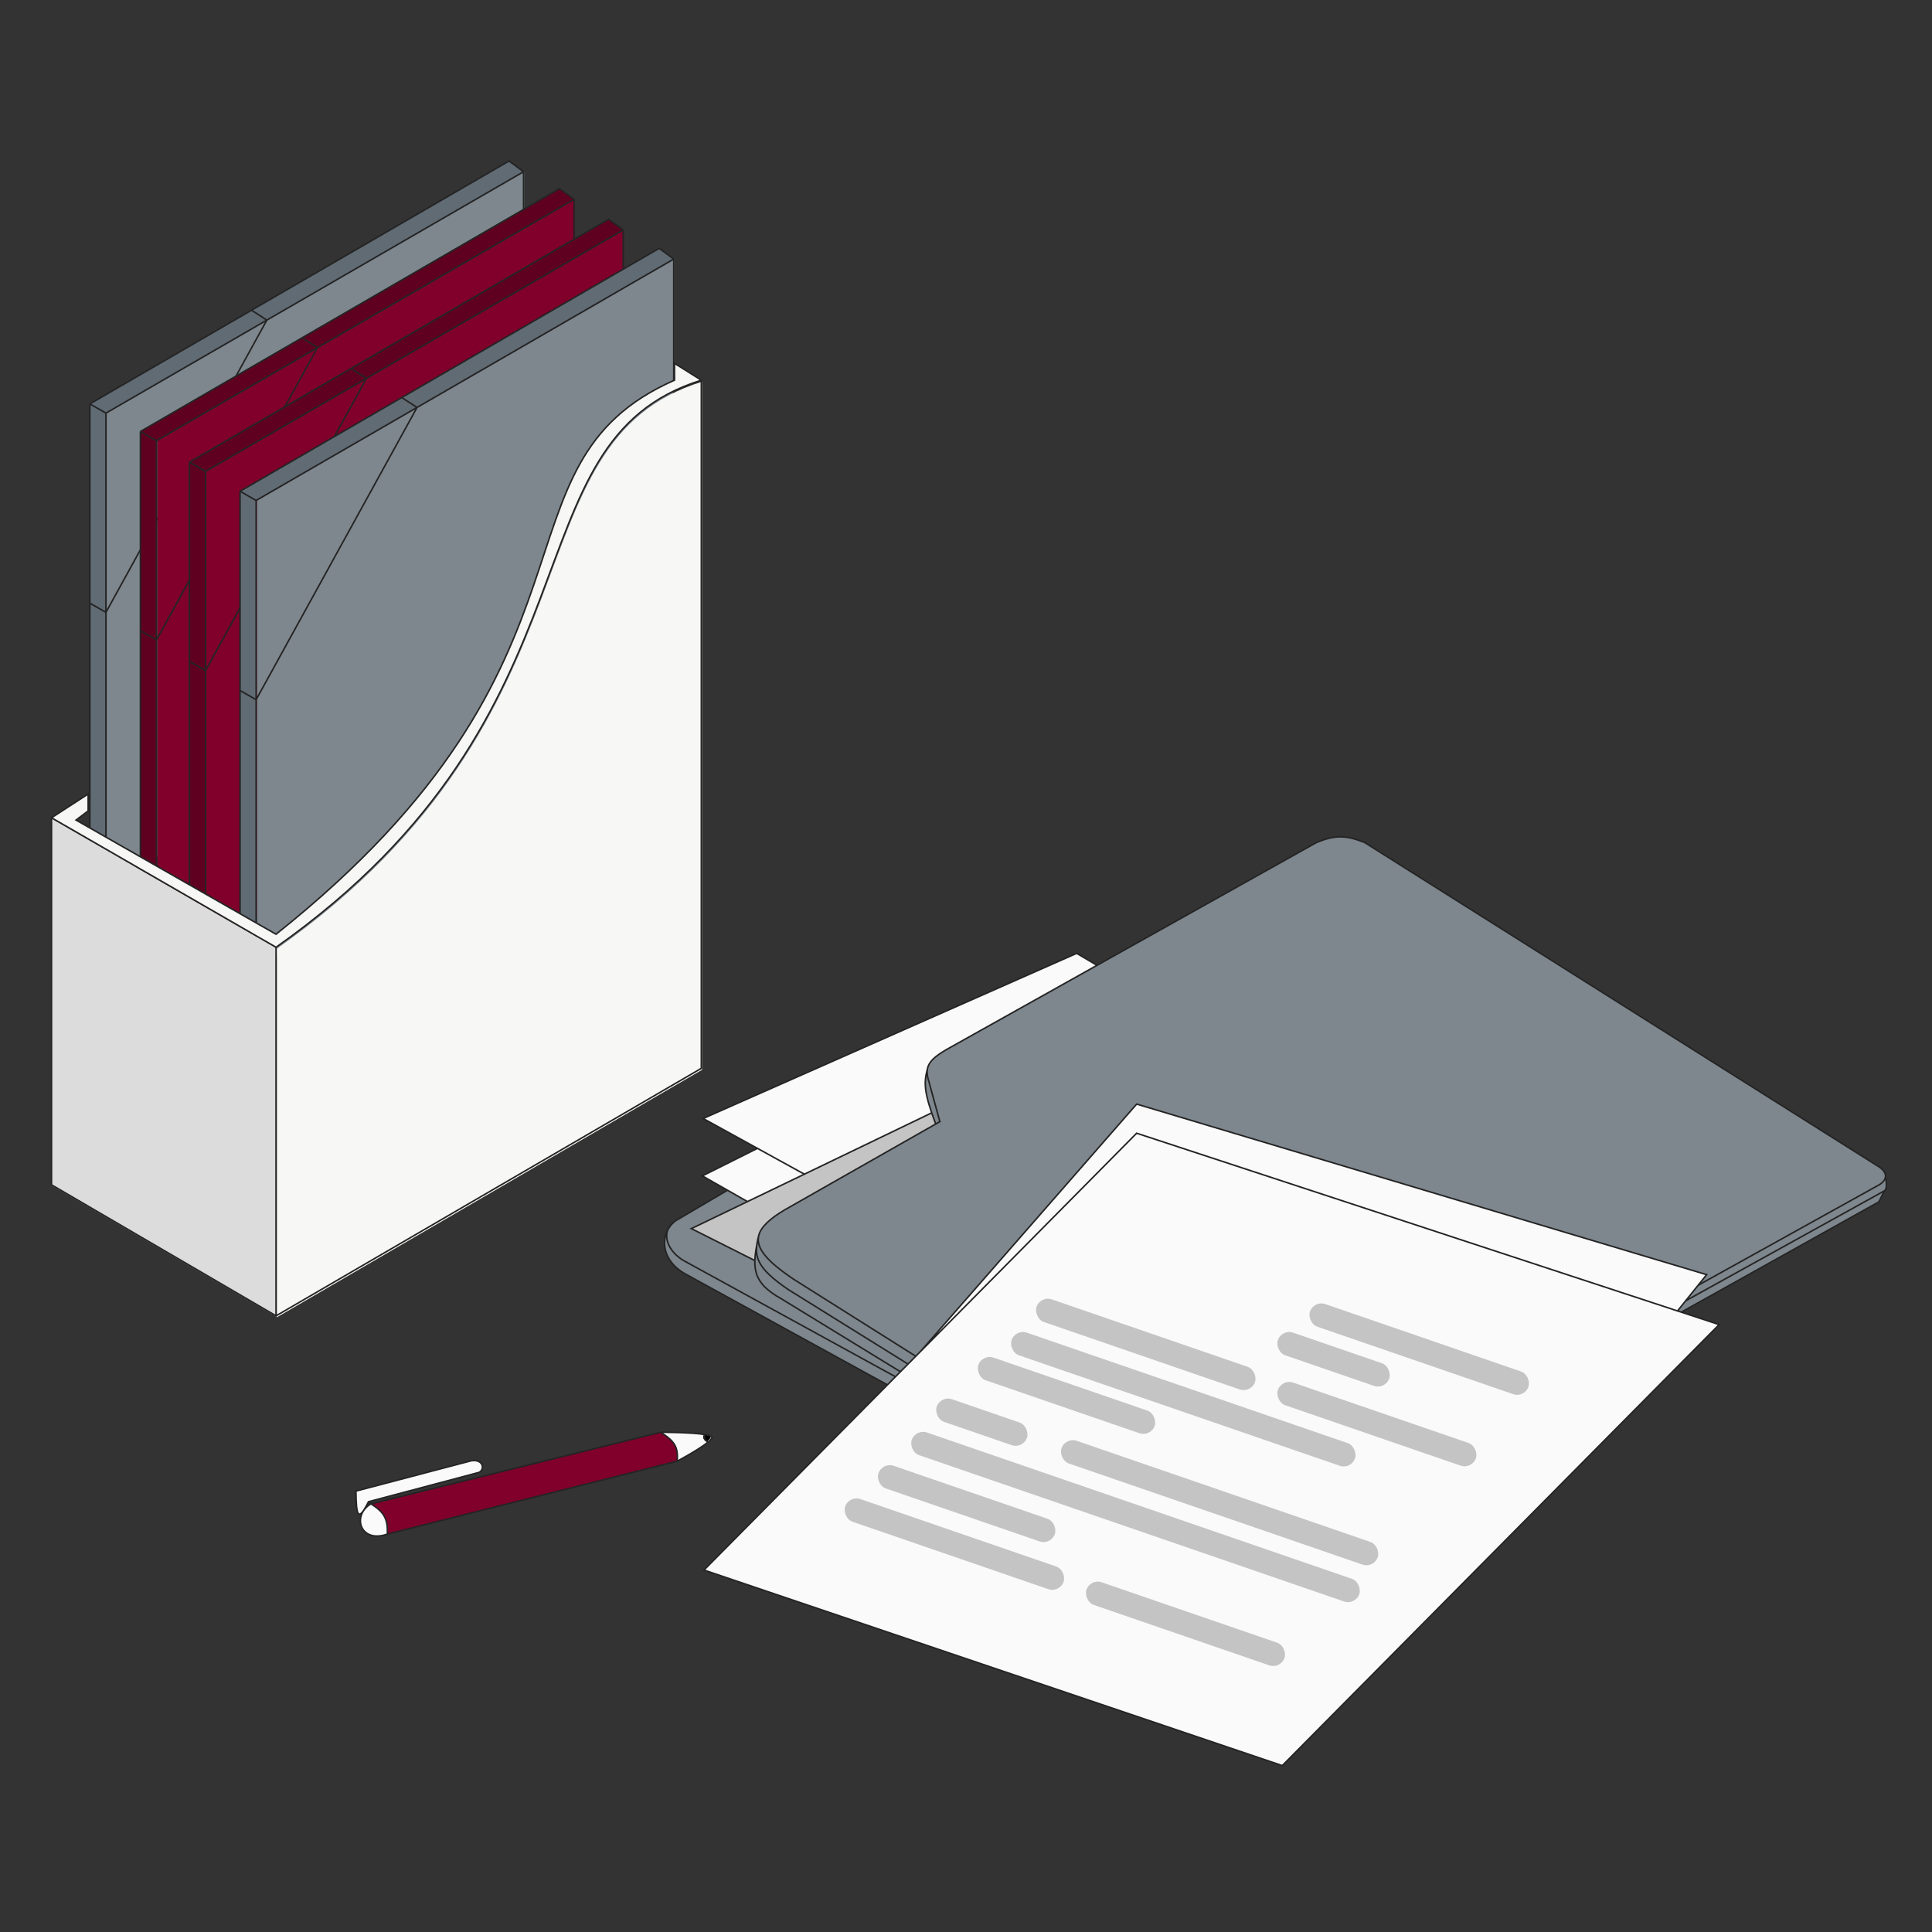
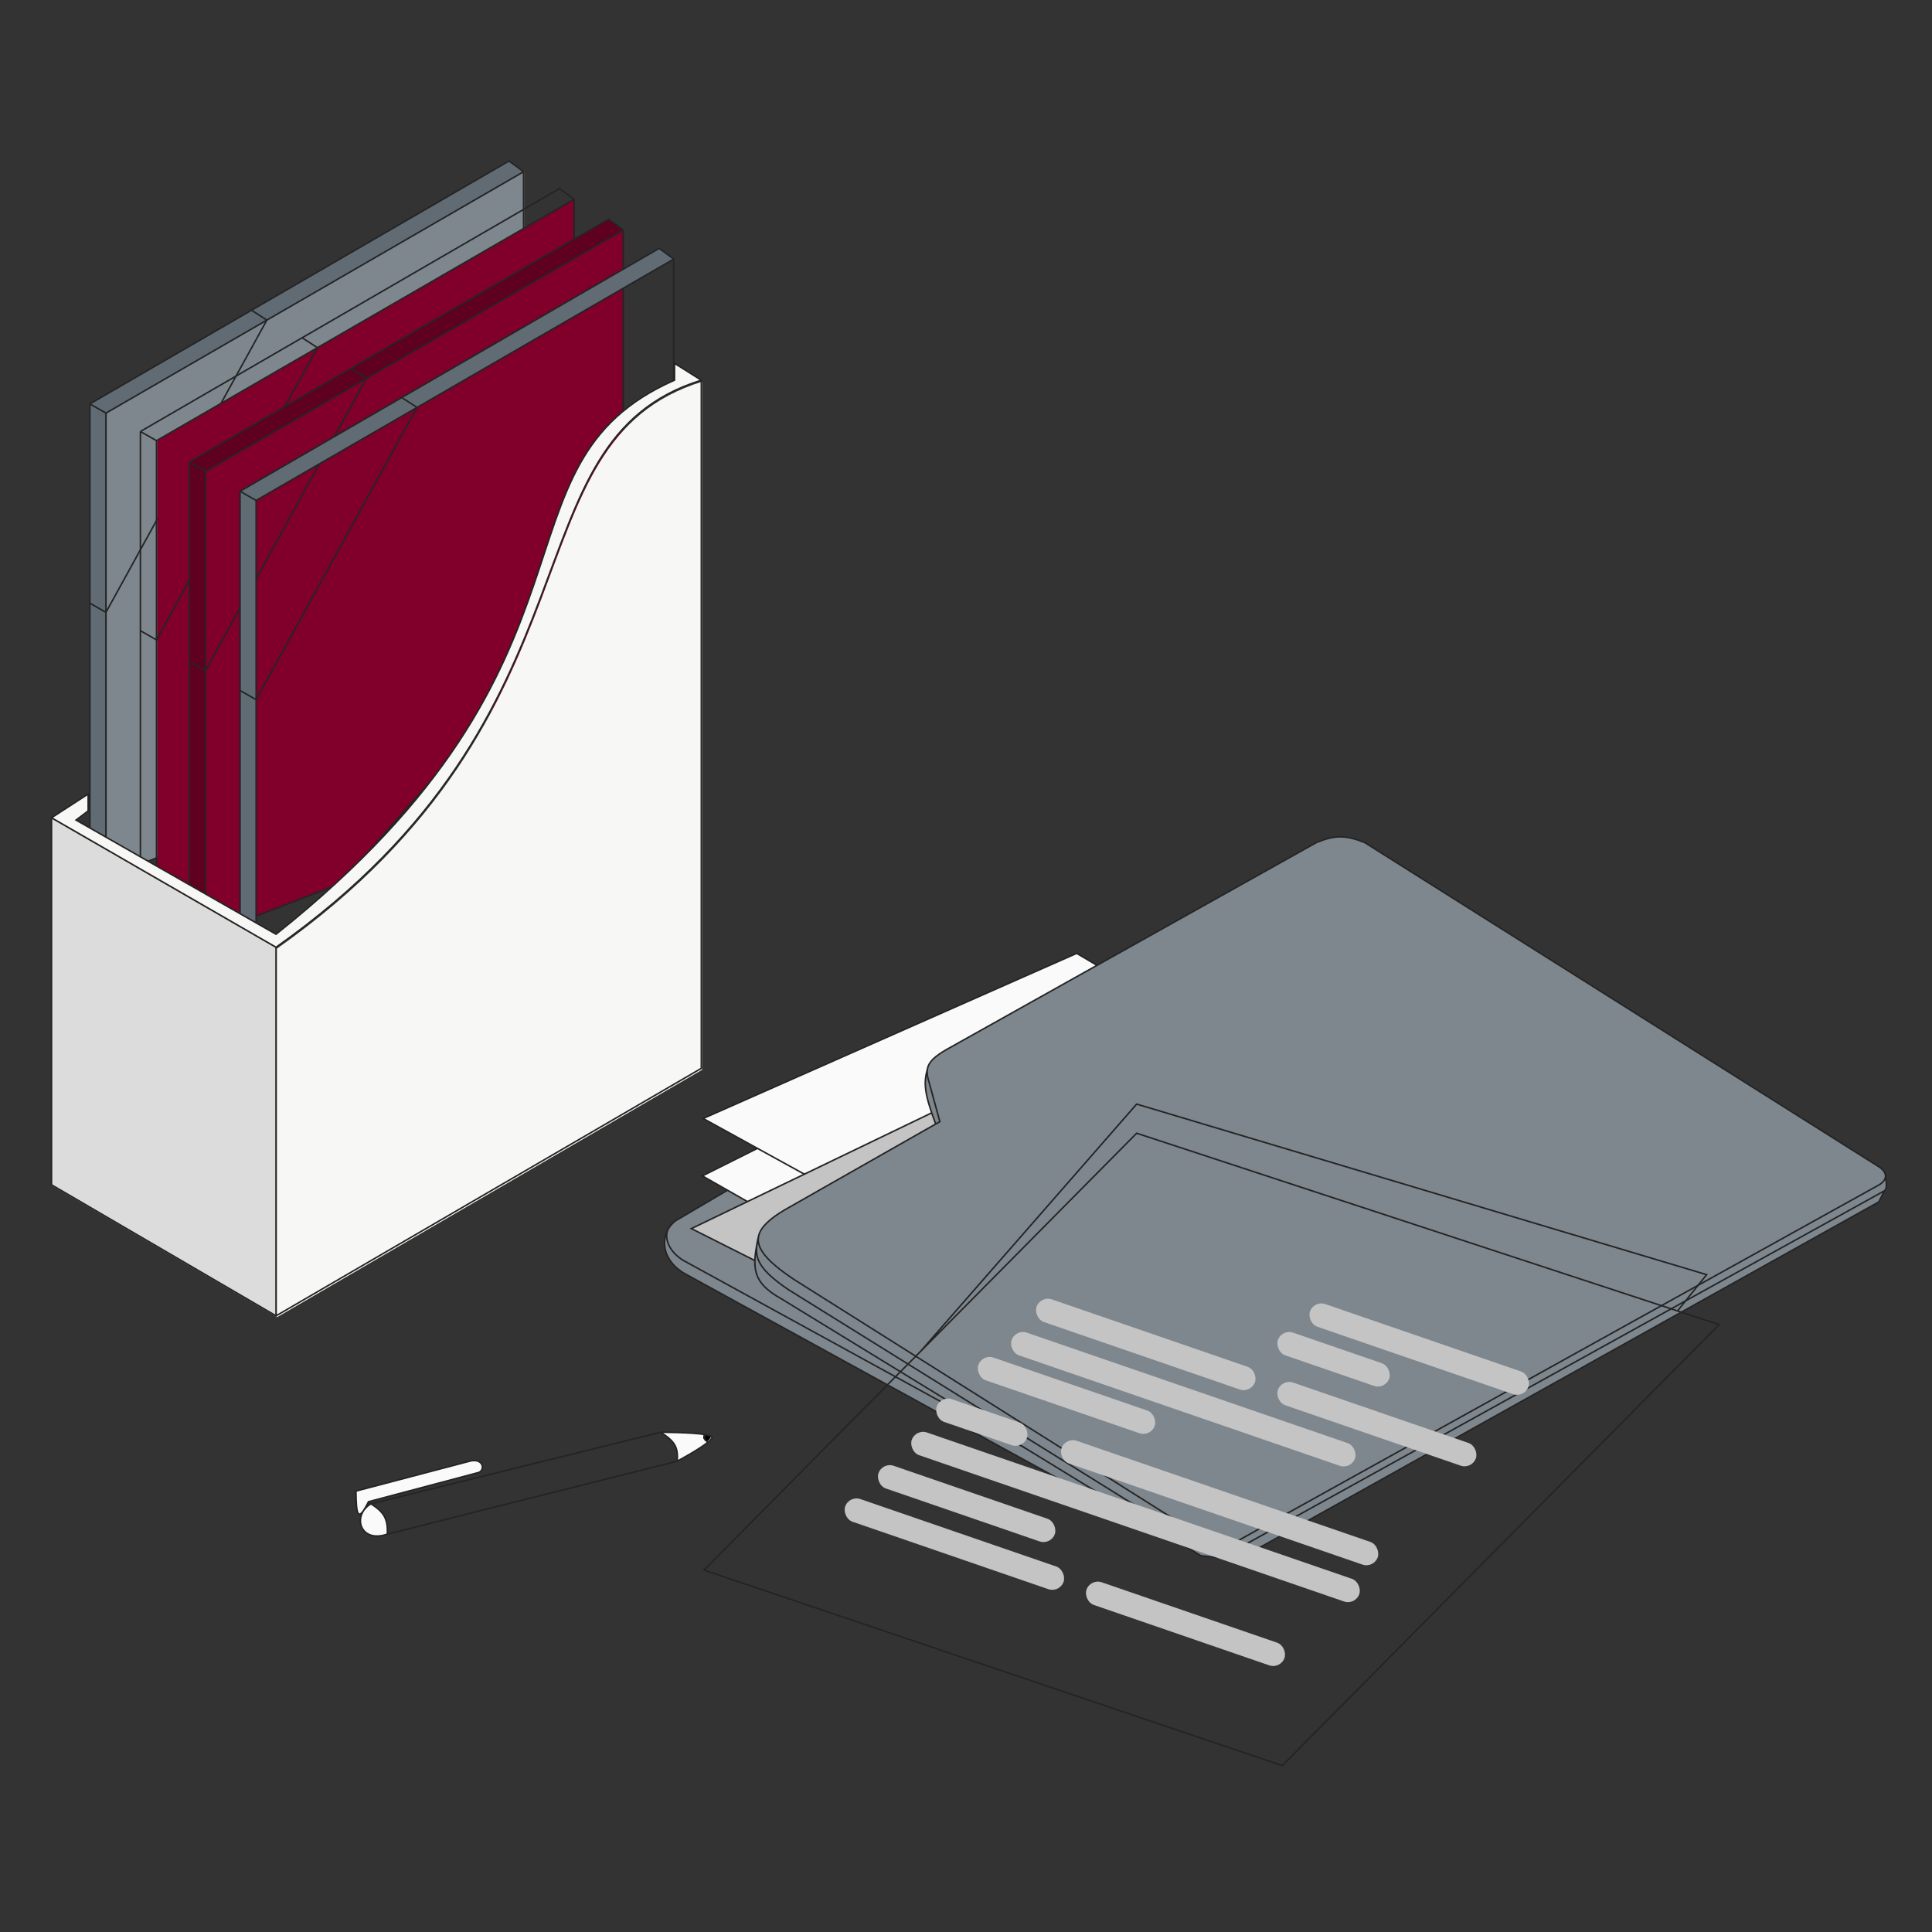
<svg xmlns="http://www.w3.org/2000/svg" width="300" height="300" viewBox="0 0 300 300" fill="none">
  <rect x="0" y="0" width="300" height="300" fill="#333333" stroke="none" />
  <path d="M81.418 26.666V78.307L37.512 128.162L16.57 136.254V95.084V64.147L41.558 49.705L81.418 26.666Z" fill="#7E878E" />
  <path d="M16.45 136.253L13.951 134.231V93.656V62.719L39.057 48.169L79.037 25L81.298 26.666L41.437 49.705L16.45 64.147V95.084V136.253Z" fill="#606B74" />
  <path d="M16.45 64.147L13.951 62.719M16.45 64.147L41.437 49.705M16.45 64.147V95.084M16.45 136.253L13.951 134.231V93.656M16.45 136.253L37.392 128.162L81.298 78.306V26.666M16.45 136.253V95.084M13.951 62.719L39.057 48.169M13.951 62.719V93.656M81.298 26.666L79.037 25L39.057 48.169M81.298 26.666L41.437 49.705M39.057 48.169L41.437 49.705M41.437 49.705L16.45 95.084M16.45 95.084L13.951 93.656" stroke="#242424" stroke-width="0.238" />
  <path d="M89.27 30.947V82.588L45.364 132.444L24.422 140.535V99.365V68.428L49.409 53.986L89.27 30.947Z" fill="#80002B" />
-   <path d="M24.302 140.535L21.803 138.512V97.937V67L46.909 52.45L86.889 29.281L89.15 30.947L49.289 53.986L24.302 68.428V99.365V140.535Z" fill="#600020" />
  <path d="M24.302 68.428L21.803 67M24.302 68.428L49.289 53.986M24.302 68.428V99.365M24.302 140.535L21.803 138.512V97.937M24.302 140.535L45.243 132.443L89.15 82.588V30.947M24.302 140.535V99.365M21.803 67L46.909 52.45M21.803 67V97.937M89.15 30.947L86.889 29.281L46.909 52.45M89.15 30.947L49.289 53.986M46.909 52.45L49.289 53.986M49.289 53.986L24.302 99.365M24.302 99.365L21.803 97.937" stroke="#242424" stroke-width="0.238" />
  <path d="M96.885 35.709V87.35L52.979 137.205L32.037 145.296V104.127V73.19L57.025 58.748L96.885 35.709Z" fill="#80002B" />
  <path d="M31.917 145.296L29.418 143.274V102.699V71.762L54.524 57.212L94.504 34.043L96.765 35.709L56.904 58.748L31.917 73.19V104.127V145.296Z" fill="#600020" />
  <path d="M31.917 73.19L29.418 71.762M31.917 73.19L56.904 58.748M31.917 73.19V104.127M31.917 145.296L29.418 143.274V102.699M31.917 145.296L52.858 137.205L96.765 87.349V35.709M31.917 145.296V104.127M29.418 71.762L54.524 57.212M29.418 71.762V102.699M96.765 35.709L94.504 34.043L54.524 57.212M96.765 35.709L56.904 58.748M54.524 57.212L56.904 58.748M56.904 58.748L31.917 104.127M31.917 104.127L29.418 102.699" stroke="#242424" stroke-width="0.238" />
-   <path d="M104.739 40.228V91.869L60.832 141.725L39.891 149.816V108.646V77.71L64.878 63.267L104.739 40.228Z" fill="#7E878E" />
  <path d="M39.77 149.816L37.272 147.793V107.218V76.281L62.378 61.732L102.358 38.562L104.618 40.228L64.758 63.267L39.77 77.709V108.646V149.816Z" fill="#606B74" />
  <path d="M39.77 77.709L37.272 76.281M39.77 77.709L64.758 63.267M39.77 77.709V108.646M39.77 149.816L37.272 147.793V107.218M39.77 149.816L60.712 141.725L104.618 91.869V40.228M39.77 149.816V108.646M37.272 76.281L62.378 61.732M37.272 76.281V107.218M104.618 40.228L102.358 38.562L62.378 61.732M104.618 40.228L64.758 63.267M62.378 61.732L64.758 63.267M64.758 63.267L39.77 108.646M39.77 108.646L37.272 107.218" stroke="#242424" stroke-width="0.238" />
  <path d="M109.021 166.12V59.27C78.322 68.788 95.099 110.553 42.982 147.32V204.553L109.021 166.12Z" fill="#F7F7F5" />
  <path d="M8 184.087L42.863 204.434V147.201L8 127.092V184.087Z" fill="#DCDCDC" />
  <path d="M42.863 147.091L8 126.982L13.592 123.402V126.02L11.808 127.339L42.863 145.068C96.884 102.103 74.871 72.238 104.737 59.031V56.531L108.901 59.04C78.203 68.559 94.98 110.324 42.863 147.091Z" fill="#F7F7F5" />
  <path d="M108.901 59.04V165.891L42.863 204.324M108.901 59.04C78.203 68.559 94.98 110.324 42.863 147.091M108.901 59.04L104.737 56.412V59.03C74.871 72.237 96.884 102.103 42.863 145.068L11.808 127.338L13.711 125.901V123.283L8 126.982M42.863 204.324L8 183.977V126.982M42.863 204.324V147.091M8 126.982L42.863 147.091" stroke="#242424" stroke-width="0.238" />
-   <path d="M105.165 226.887L60.146 238.218C60.252 235.725 59.562 234.784 57.614 233.515L102.595 222.4C104.867 223.859 105.303 224.748 105.165 226.887Z" fill="#80002B" />
-   <path d="M110.539 223.094C110.861 223.823 105.171 226.853 105.171 226.853C105.308 224.714 104.872 223.825 102.601 222.366C102.601 222.366 110.217 222.365 110.539 223.094Z" fill="#FAFAFA" />
+   <path d="M110.539 223.094C110.861 223.823 105.171 226.853 105.171 226.853C105.308 224.714 104.872 223.825 102.601 222.366C102.601 222.366 110.217 222.365 110.539 223.094" fill="#FAFAFA" />
  <path d="M57.619 233.481C59.567 234.75 60.258 235.691 60.151 238.185C55.856 239.668 54.629 235.194 57.619 233.481L57.23 233.151C55.544 236.495 55.327 235.225 55.28 231.5L73.139 226.806C74.992 226.461 75.376 228.097 74.39 228.595L57.23 233.151L57.619 233.481Z" fill="#FAFAFA" />
  <path d="M109.298 222.688C109.884 222.784 110.282 222.906 110.351 223.061C110.424 223.227 110.185 223.513 109.772 223.855C109.217 223.554 109.073 223.316 109.298 222.688Z" fill="black" />
  <path d="M57.611 233.516L102.593 222.401M57.611 233.516C59.56 234.785 60.25 235.726 60.143 238.22M57.611 233.516C54.621 235.229 55.849 239.703 60.143 238.22M57.611 233.516L57.222 233.186M60.143 238.22L105.163 226.888M105.163 226.888C105.3 224.749 104.865 223.86 102.593 222.401M105.163 226.888C105.163 226.888 108.554 225.082 109.952 223.923M102.593 222.401C102.593 222.401 107.313 222.4 109.479 222.756M57.222 233.186C55.536 236.53 55.319 235.26 55.272 231.535L73.131 226.841C74.984 226.496 75.368 228.132 74.382 228.631L57.222 233.186ZM109.479 222.756C110.064 222.852 110.463 222.974 110.531 223.129C110.604 223.295 110.365 223.581 109.952 223.923M109.479 222.756C109.254 223.384 109.397 223.622 109.952 223.923" stroke="#242424" stroke-width="0.238" stroke-linecap="round" />
  <path d="M104.912 189.557L115.291 183.451L176.593 234.373L181.72 239.135L106.498 197.861C103.298 196.115 102.562 193.138 103.679 191.008C103.882 190.453 104.286 189.952 104.912 189.557Z" fill="#7E878E" />
  <path d="M104.912 189.557L115.291 183.451L176.593 234.373M104.912 189.557C102.59 191.022 103.323 193.953 106.011 195.663L176.593 234.373M104.912 189.557C102.346 191.511 102.468 195.663 106.498 197.861L181.72 239.135L176.593 234.373" stroke="#242424" stroke-width="0.238" />
  <path d="M109.061 182.594L120.295 176.977L132.018 185.891L125.79 192.119L109.061 182.594Z" fill="#FAFAFA" stroke="#242424" stroke-width="0.238" />
  <path d="M109.184 173.679L167.188 148.035L174.026 152.065L137.148 189.066L109.184 173.679Z" fill="#FAFAFA" stroke="#242424" stroke-width="0.238" />
  <path d="M107.352 190.777L147.161 171.605L152.534 176.734L126.768 200.547L107.352 190.777Z" fill="#C4C4C4" stroke="#242424" stroke-width="0.238" />
  <path d="M147.041 162.933L204.435 130.817C207.242 129.682 208.863 129.627 211.884 130.817L291.869 181.251C292.496 181.707 292.777 182.163 292.787 182.595C292.987 184.043 292.967 184.671 292.601 184.915L291.746 186.625L192.223 242.187L186.484 241.576L121.274 201.645C117.043 199.296 116.816 197.051 117.513 193.329C117.571 192.871 117.676 192.392 117.808 191.875C118.126 190.549 119.485 189.265 121.885 187.845L145.296 174.535C143.425 169.592 143.45 168.08 144.01 165.987C144.215 164.857 145.167 164.021 147.041 162.933Z" fill="#7E878E" />
  <path d="M144.01 165.987C143.909 166.545 143.99 167.174 144.232 167.94L145.942 174.168L145.296 174.535M144.01 165.987C144.215 164.857 145.167 164.021 147.041 162.933L204.435 130.817C207.242 129.682 208.863 129.627 211.884 130.817L291.869 181.251C292.496 181.707 292.777 182.163 292.787 182.595M144.01 165.987C143.45 168.08 143.425 169.592 145.296 174.535M145.296 174.535L121.885 187.845C119.485 189.265 118.126 190.549 117.808 191.875M117.808 191.875C117.335 193.856 119.182 195.934 123.351 198.713L186.484 238.522C188.316 239.866 189.781 240.354 191.979 239.377L291.869 183.937C292.454 183.547 292.797 183.087 292.787 182.595M117.808 191.875C116.822 196.496 116.519 199.005 121.274 201.645L186.484 241.576L192.223 242.187L291.746 186.625L292.601 184.915M117.808 191.875C117.027 194.936 117.18 196.707 122.495 200.301L186.484 240.111C188.543 241.25 189.728 241.567 191.979 240.599L292.601 184.915M292.601 184.915C292.967 184.671 292.987 184.043 292.787 182.595" stroke="#242424" stroke-width="0.238" />
-   <path d="M266.942 205.683L199.11 274.161L109.312 243.798L142.906 209.882L176.499 171.443L265.004 197.93L260.482 203.56L266.942 205.683Z" fill="#FAFAFA" />
  <path d="M142.906 209.882L109.312 243.798L199.11 274.161L266.942 205.683L260.482 203.56M142.906 209.882L176.499 175.966L260.482 203.56M142.906 209.882L176.499 171.443L265.004 197.93L260.482 203.56" stroke="#242424" stroke-width="0.238" stroke-linecap="round" />
  <rect x="204.021" y="201.889" width="35.873" height="3.726" rx="1.863" transform="rotate(19 204.021 201.889)" fill="#C4C4C4" />
  <rect x="161.564" y="201.16" width="35.873" height="3.726" rx="1.863" transform="rotate(19 161.564 201.16)" fill="#C4C4C4" />
  <rect x="131.844" y="232.17" width="35.873" height="3.726" rx="1.863" transform="rotate(19 131.844 232.17)" fill="#C4C4C4" />
  <rect x="157.686" y="206.328" width="56.401" height="3.726" rx="1.863" transform="rotate(19 157.686 206.328)" fill="#C4C4C4" />
  <rect x="152.518" y="210.205" width="28.969" height="3.726" rx="1.863" transform="rotate(19 152.518 210.205)" fill="#C4C4C4" />
  <rect x="137.012" y="227.002" width="28.969" height="3.726" rx="1.863" transform="rotate(19 137.012 227.002)" fill="#C4C4C4" />
  <rect x="146.057" y="216.664" width="14.823" height="3.726" rx="1.863" transform="rotate(19 146.057 216.664)" fill="#C4C4C4" />
  <rect x="165.438" y="223.125" width="51.936" height="3.726" rx="1.863" transform="rotate(19 165.438 223.125)" fill="#C4C4C4" />
  <rect x="142.18" y="221.832" width="73.503" height="3.726" rx="1.863" transform="rotate(19 142.18 221.832)" fill="#C4C4C4" />
  <rect x="199.033" y="214.08" width="32.522" height="3.726" rx="1.863" transform="rotate(19 199.033 214.08)" fill="#C4C4C4" />
  <rect x="169.314" y="245.09" width="32.522" height="3.726" rx="1.863" transform="rotate(19 169.314 245.09)" fill="#C4C4C4" />
  <rect x="199.033" y="206.328" width="18.289" height="3.726" rx="1.863" transform="rotate(19 199.033 206.328)" fill="#C4C4C4" />
</svg>